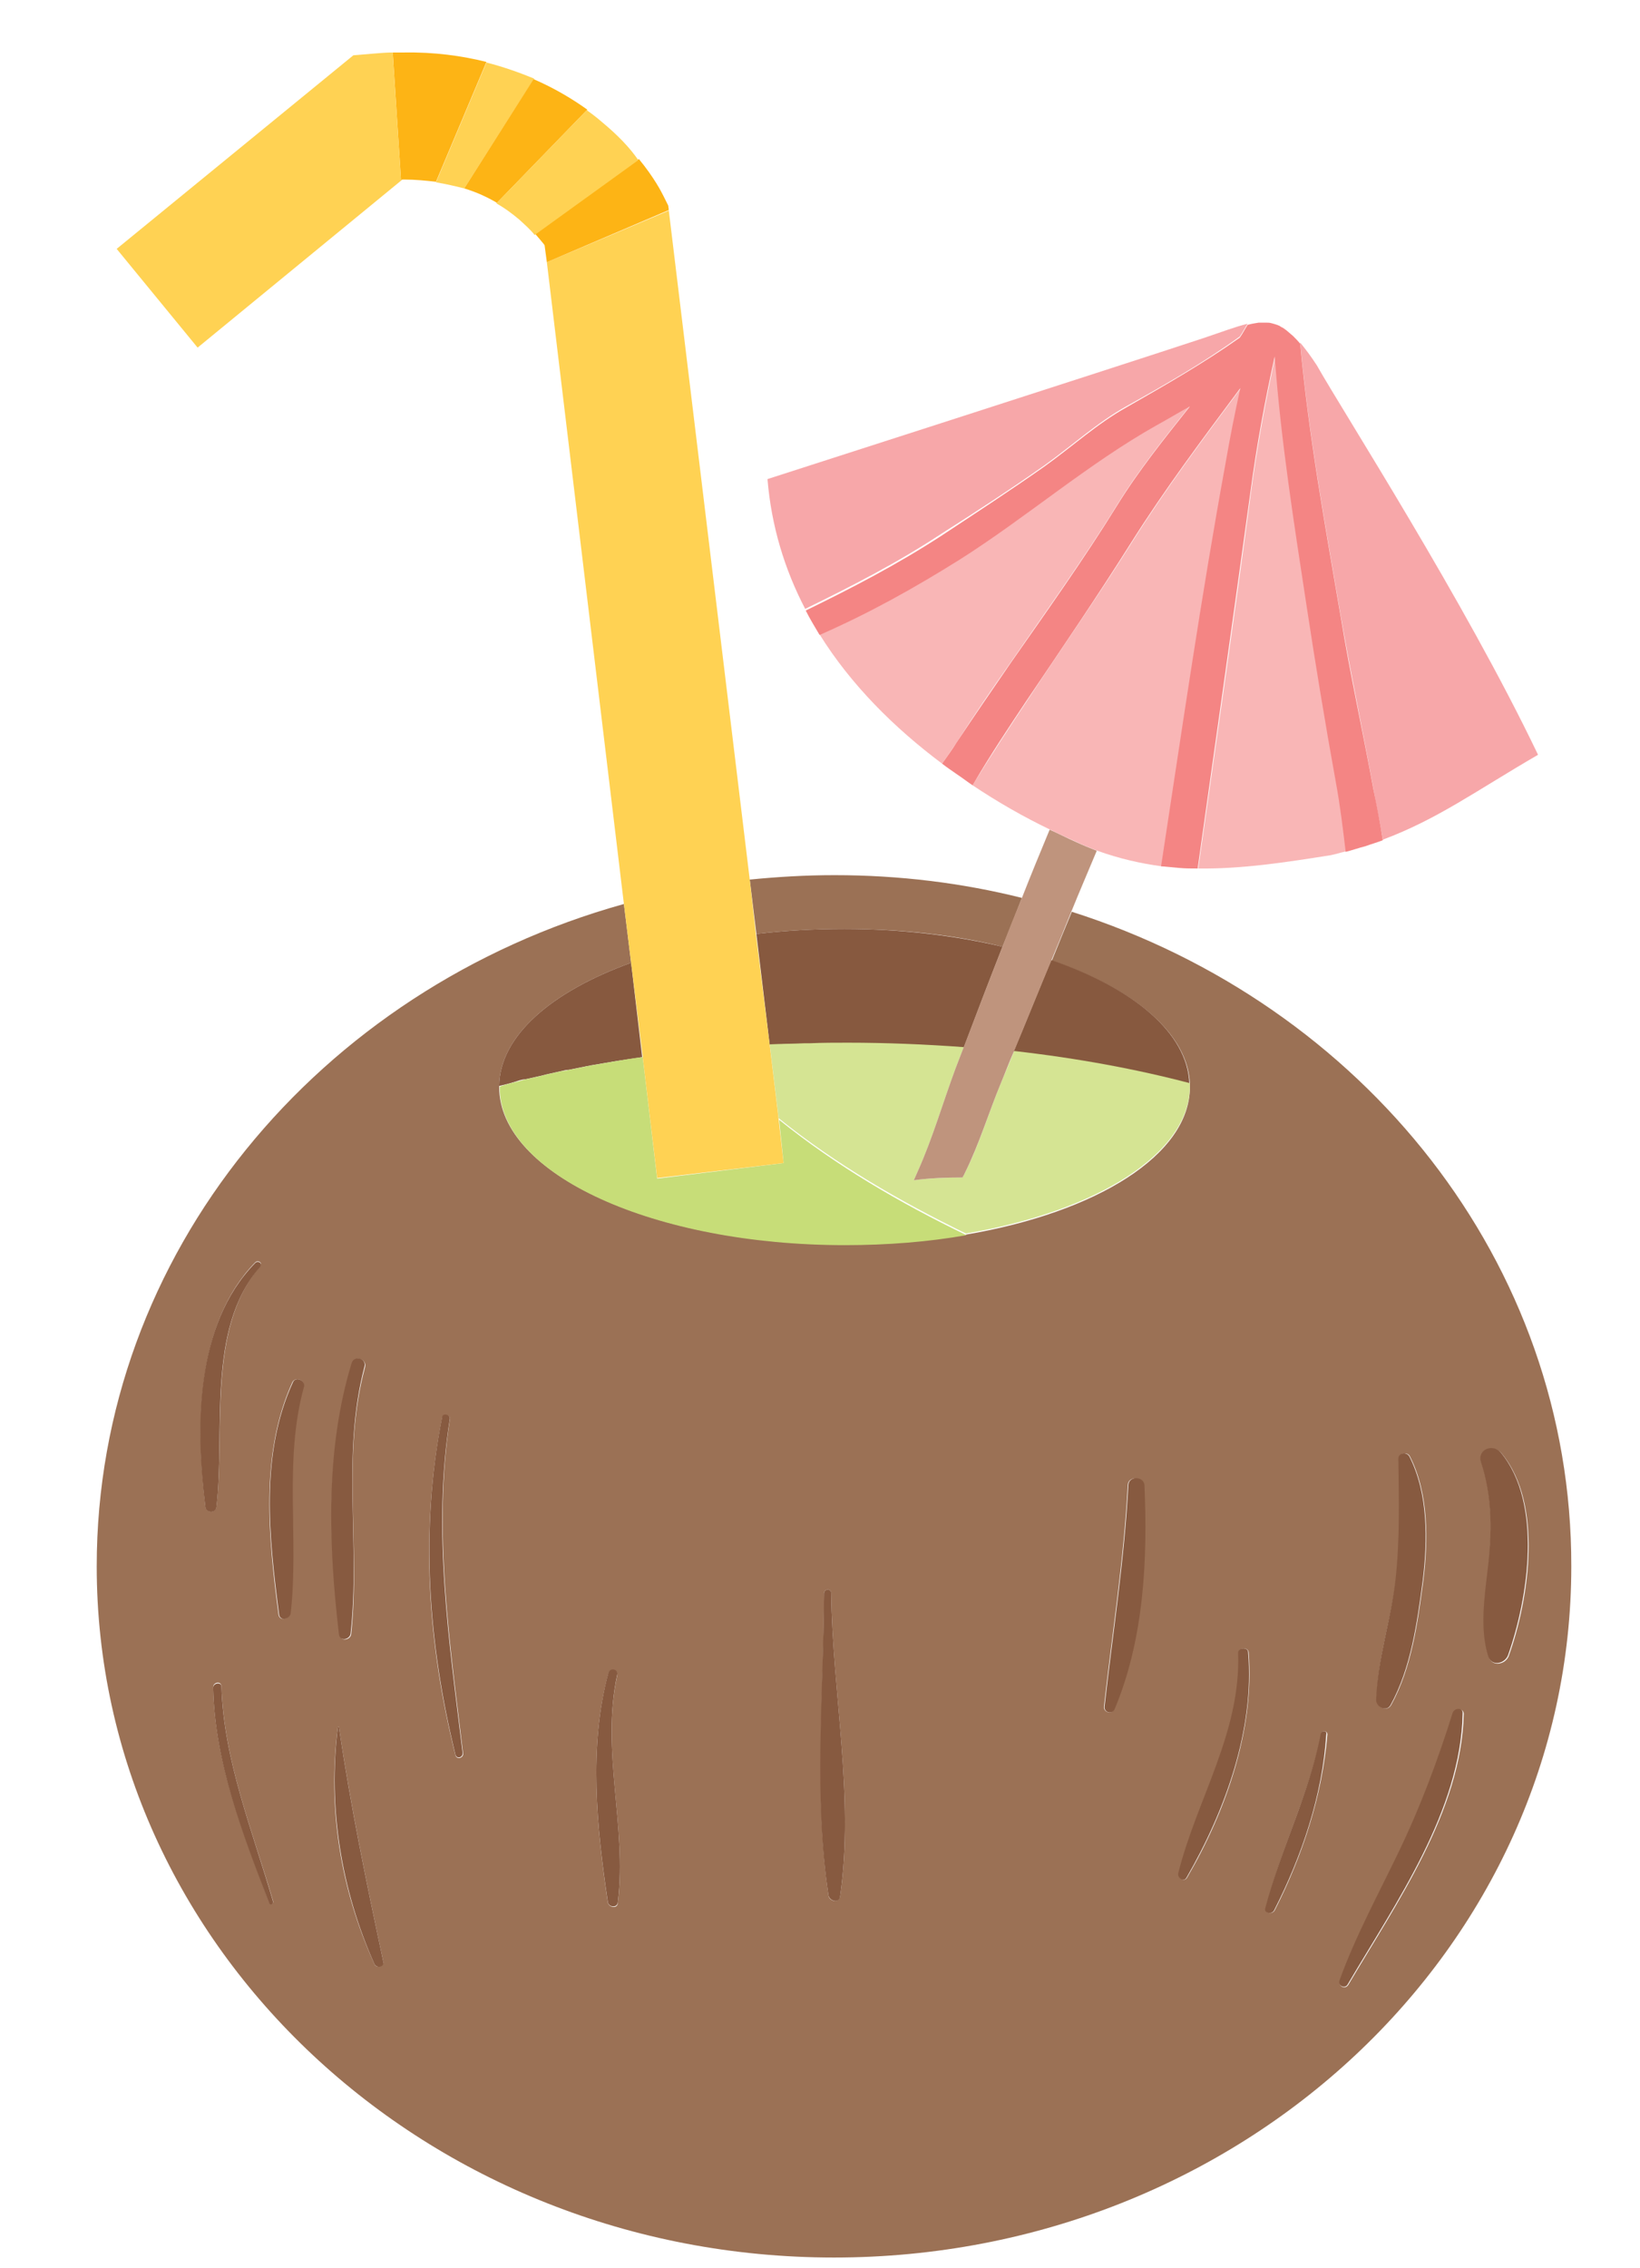
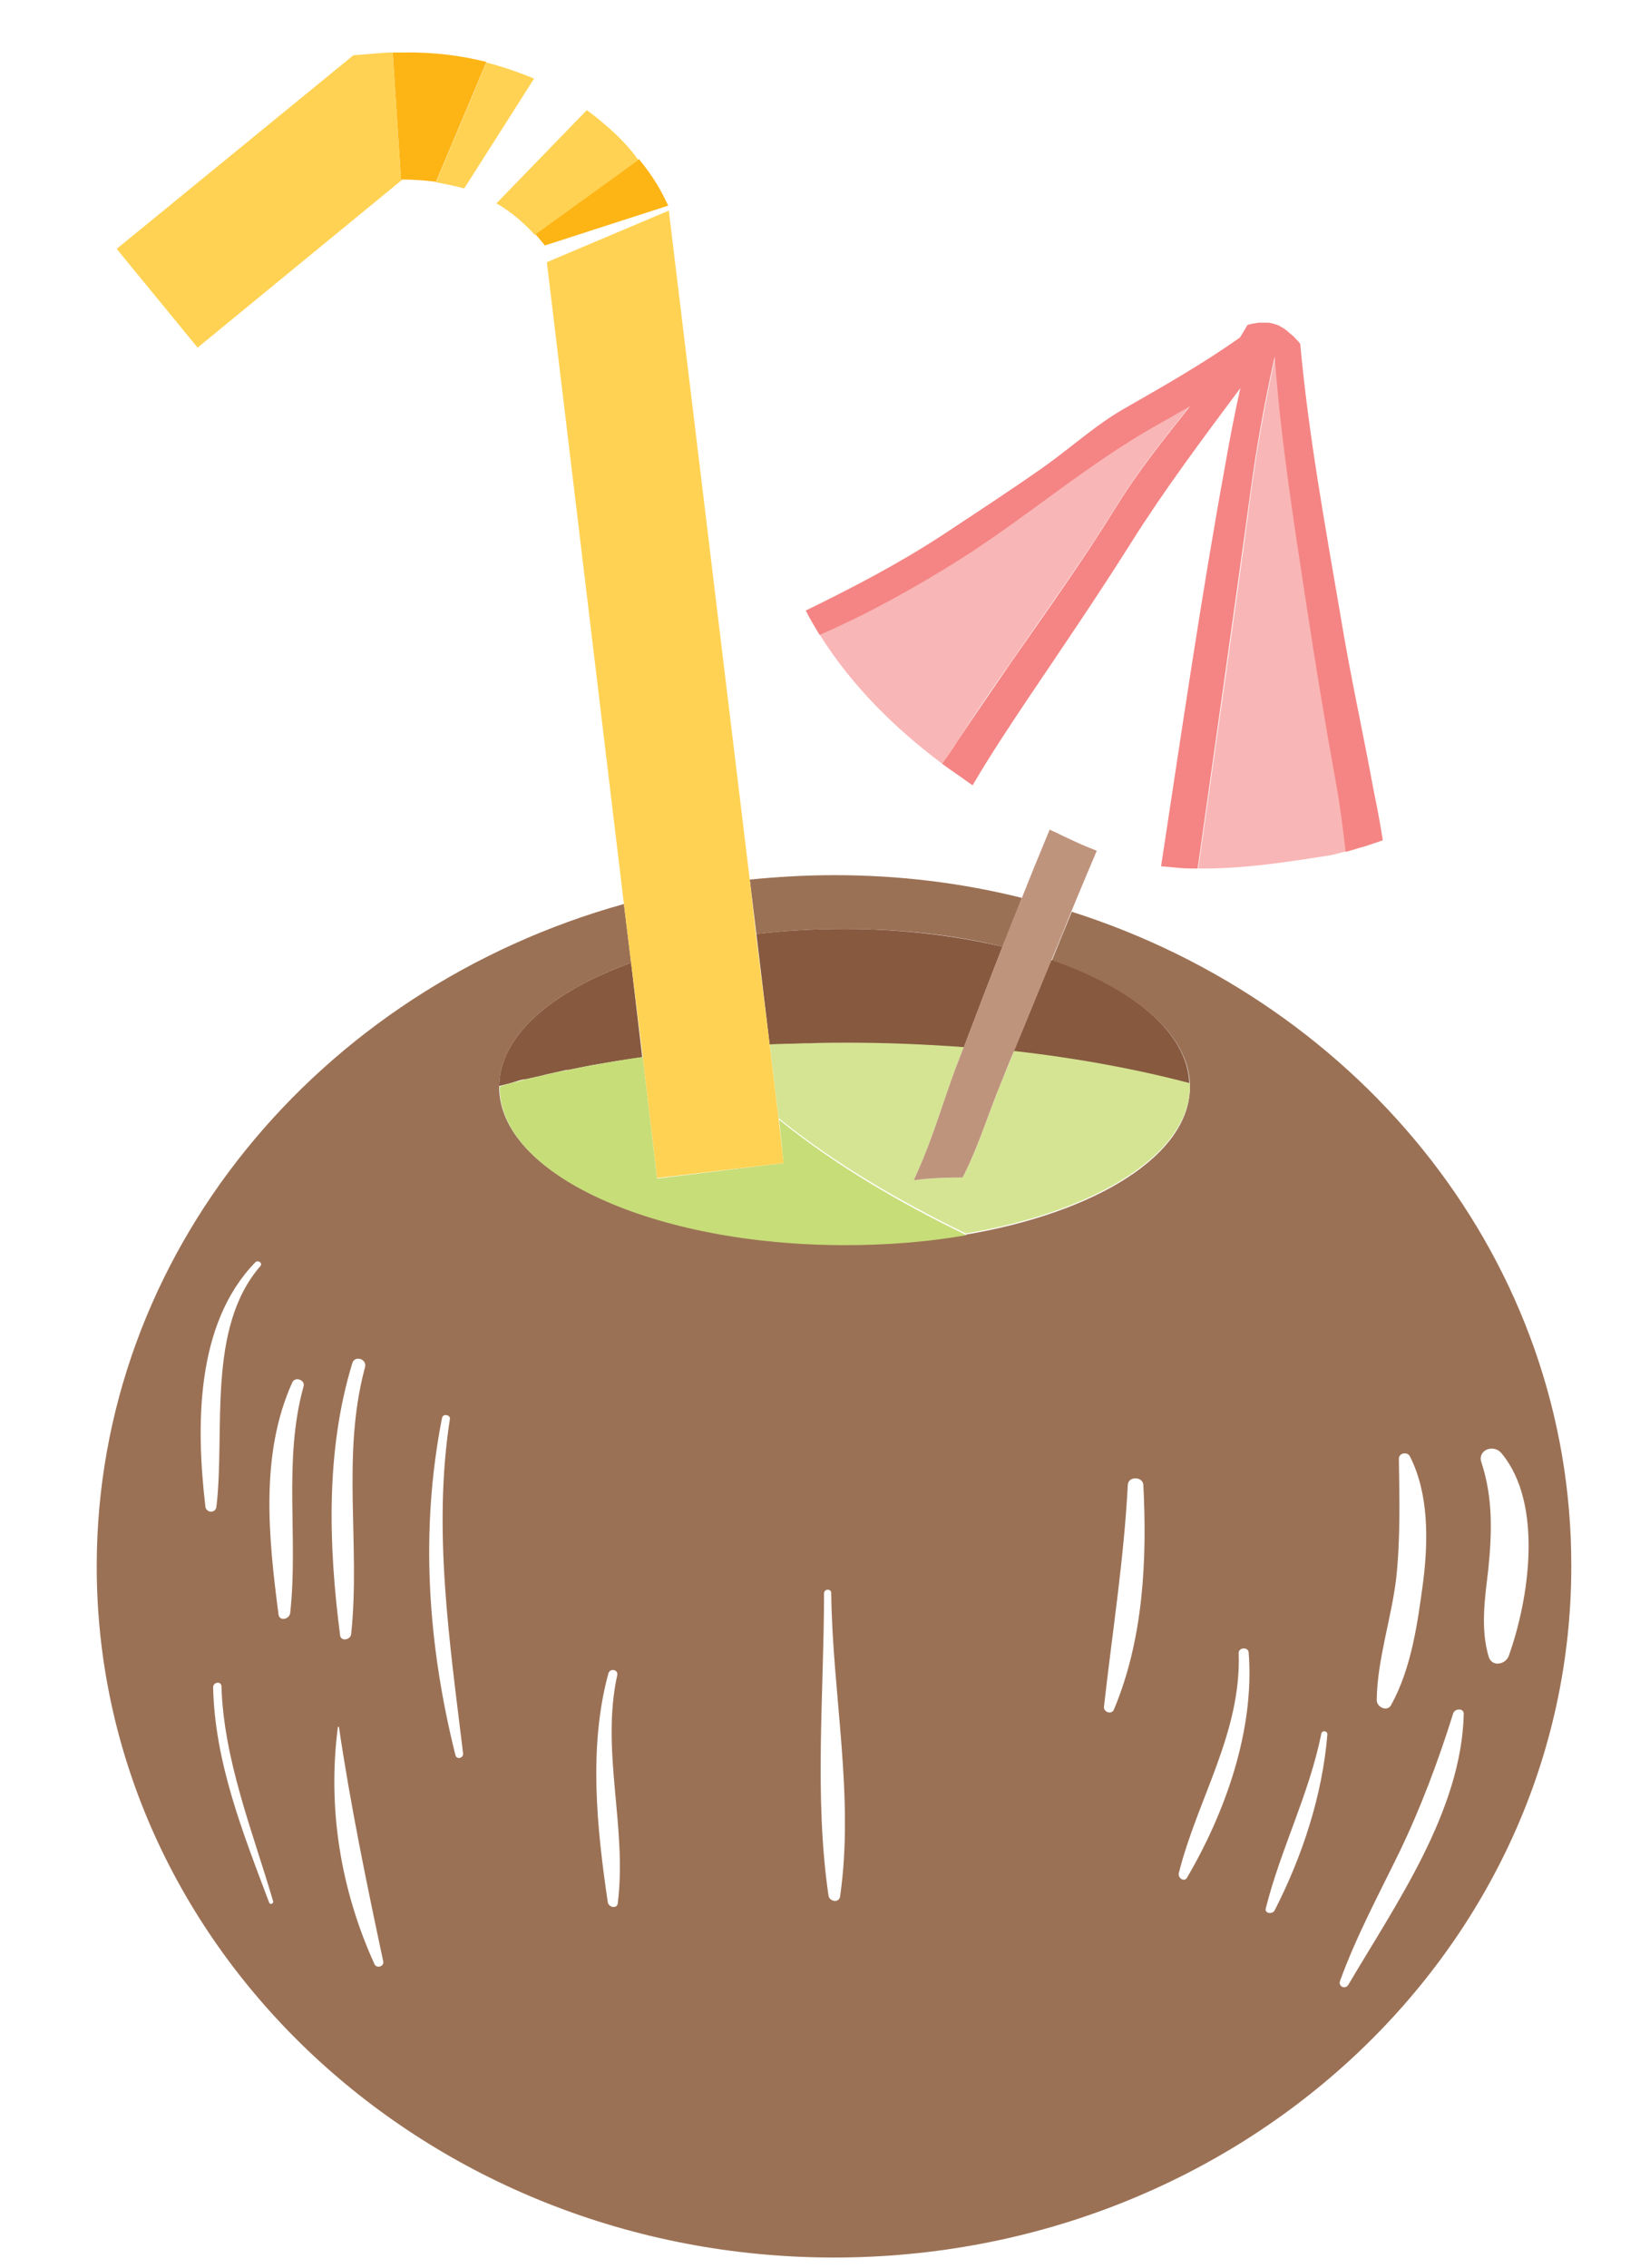
<svg xmlns="http://www.w3.org/2000/svg" viewBox="0 0 295.841 408.808">
  <path fill="none" pointer-events="none" d="M0 0h295.841v408.808H0z" />
  <path fill="#9B7155" d="M90.047 195.765c1.2-.3 2.4-.6 3.6-1-1.2.3-2.4.6-3.6 1zM138.847 188.365c2.1-.1 4.2-.2 6.3-.2-2.2 0-4.3.1-6.3.2zM97.447 193.865l-2.7.6 2.7-.6zM152.947 188.065c-2.3 0-4.6 0-6.8.1 2.2-.1 4.5-.1 6.8-.1zM101.447 192.965l-2.7.6 2.7-.6z" />
  <path fill="#9B7155" d="M193.347 164.365c-1.2 2.9-2.4 5.8-3.6 8.8 14.9 5.1 24.6 13.2 24.9 22.3v.5c0 12.2-16.8 22.6-40.4 26.6-6.8 1.2-14.2 1.8-21.9 1.8-34.4 0-62.3-12.7-62.3-28.4v-.2c.1-9 9.4-17 23.8-22.2l-1.3-10.6c-55 15.3-95.1 63-95.1 119.4 0 68.8 59.6 124.6 133 124.6 73.5 0 133-55.8 133-124.6.1-54.8-37.6-101.3-90.1-118zm-156.3 107.2c-1.7-14.5-1.8-32.9 9-44 .5-.5 1.4.1.9.7-9.7 11.2-6.3 29.7-7.9 43.3-.1 1.3-1.9 1.2-2 0zm11.5 71.4c-4.7-12.5-9.8-25.2-10.1-38.8 0-.9 1.4-1.2 1.5-.2.4 13.3 5.6 26.1 9.3 38.7.2.5-.5.8-.7.3zm6.2-93c-3.7 13.4-.9 27.3-2.4 40.8-.1 1.1-1.9 1.6-2.1.3-1.8-13.8-3.4-28.9 2.5-41.9.6-1.1 2.4-.3 2 .8zm8.8-4.2c.4-1.5 2.7-.8 2.3.7-4.3 15.9-.8 32-2.5 48.1-.1 1.1-1.9 1.4-2 .2-2.1-16.2-2.6-33.3 2.2-49zm4 108.3c-6.1-13.4-8.5-28.1-6.6-42.7 0-.1.2-.1.2 0 2.1 14.2 5 28.2 8 42.3.1.9-1.3 1.2-1.6.4zm14.6-37.7c-5-20-6.4-40.5-2.4-60.8.2-.8 1.6-.5 1.4.3-3.1 20 0 40.4 2.4 60.3 0 .8-1.2 1.1-1.4.2zm29.3 26.7c-.1 1.1-1.6.8-1.8-.1-2-13.5-3.5-28.1.1-41.3.3-1 1.8-.7 1.6.3-3 13.7 1.8 27.3.1 41.1zm40.1-1.2c-.2 1.3-2 .9-2.1-.2-2.6-17.8-.8-36.5-.8-54.4 0-.9 1.3-.9 1.3-.1.2 18.1 4.2 36.7 1.6 54.7zm49.4-33.7c-.4 1-1.9.5-1.8-.5 1.5-13.4 3.6-26.5 4.3-40 .1-1.6 2.7-1.5 2.8 0 .7 13.6 0 27.9-5.3 40.5zm50.9-23.5c.8-7.3.6-14.4.5-21.7 0-1.1 1.6-1.3 2-.4 3.4 6.7 3.3 15.1 2.4 22.4-1 7.5-2.1 15.7-5.8 22.4-.7 1.3-2.6.4-2.6-.9.1-7.3 2.6-14.5 3.5-21.8zm-37.7 53.8c-.5.9-1.7.1-1.5-.8 3.4-13.5 11.3-25.3 10.8-39.7 0-1 1.7-1.1 1.8-.1 1.1 14-4.2 28.8-11.1 40.6zm15.8 5.9c-.4.8-1.9.6-1.6-.4 2.7-10.7 7.8-20.5 10-31.4.1-.7 1.1-.6 1.1.1-.9 11-4.5 21.9-9.5 31.7zm13.3 13.4c-.6 1-1.9.3-1.5-.7 2.9-8 7-15.6 10.7-23.2 3.9-8.1 7-16.4 9.7-25 .3-.9 1.9-1 1.9.1-.4 17.5-12.2 34.2-20.8 48.8zm25.3-59.1c-1.5-5-.7-10.5-.1-15.5.7-6.7.9-13.1-1.2-19.5-.8-2.3 2.2-3.4 3.6-1.7 7.6 9.1 5 26.3 1.3 36.6-.6 1.5-3 2-3.6.1z" />
  <path fill="#9B7155" d="M152.347 167.465c10.3 0 20 1.1 28.5 3.2 1.2-2.9 2.3-5.8 3.5-8.8-10.8-2.7-22.1-4.1-33.8-4.1-5.2 0-10.3.3-15.3.8l1.2 9.8c5-.6 10.4-.9 15.9-.9zM115.947 190.565c-1.8.2-3.5.5-5.2.8 1.7-.3 3.4-.6 5.2-.8zM105.647 192.165l-3 .6 3-.6zM110.047 191.365c-1.2.2-2.3.4-3.5.6 1.2-.2 2.4-.4 3.5-.6z" />
-   <path fill="#875A40" d="M270.747 261.865c-1.4-1.7-4.3-.6-3.6 1.7 2.1 6.4 2 12.8 1.2 19.5-.6 5.1-1.4 10.6.1 15.5.6 1.9 3 1.4 3.6-.2 3.6-10.2 6.3-27.3-1.3-36.5zM250.847 307.365c3.7-6.7 4.8-14.9 5.8-22.4.9-7.3 1-15.7-2.4-22.4-.5-.9-2-.7-2 .4.1 7.3.3 14.4-.5 21.7-.8 7.3-3.3 14.5-3.5 21.8 0 1.3 1.9 2.2 2.6.9zM203.547 267.665c-.7 13.5-2.8 26.6-4.3 40-.1 1 1.3 1.5 1.8.5 5.3-12.6 6-26.9 5.4-40.5-.2-1.6-2.8-1.6-2.9 0zM223.347 297.965c.5 14.4-7.4 26.2-10.8 39.7-.2.9 1 1.7 1.5.8 6.9-11.9 12.3-26.7 11.1-40.6 0-1-1.8-.9-1.8.1zM238.247 312.565c-2.1 10.9-7.2 20.7-10 31.4-.3 1 1.2 1.2 1.6.4 5-9.8 8.7-20.7 9.4-31.7.2-.7-.8-.8-1-.1zM262.047 308.765c-2.7 8.6-5.8 16.9-9.7 25-3.7 7.7-7.8 15.2-10.7 23.2-.4 1 1 1.7 1.5.7 8.6-14.6 20.4-31.3 20.7-48.8.1-1.1-1.5-1-1.8-.1zM63.247 294.465c1.8-16.1-1.7-32.1 2.5-48.1.4-1.5-1.8-2.1-2.3-.7-4.8 15.7-4.2 32.8-2.3 49 .2 1.3 2 .9 2.1-.2zM52.847 249.165c-6 13-4.3 28.1-2.5 41.9.2 1.3 2 .8 2.1-.3 1.5-13.6-1.3-27.5 2.4-40.8.3-1.1-1.5-1.9-2-.8zM39.047 271.665c1.6-13.6-1.9-32.2 7.9-43.3.5-.6-.4-1.2-.9-.7-10.9 11.1-10.8 29.6-9 44 .1 1.1 1.9 1.2 2 0zM39.947 304.065c0-.9-1.5-.7-1.5.2.3 13.5 5.3 26.3 10.1 38.8.2.5.8.2.7-.3-3.7-12.7-8.9-25.5-9.3-38.7zM61.147 311.365c0-.1-.2-.1-.2 0-1.8 14.5.6 29.3 6.6 42.7.4.8 1.8.6 1.6-.4-3-14.1-5.9-28-8-42.3zM81.147 255.765c.1-.8-1.3-1.1-1.4-.3-4 20.3-2.5 40.8 2.4 60.8.2.9 1.4.6 1.3-.3-2.4-19.8-5.5-40.2-2.3-60.2zM111.347 301.865c.2-1-1.3-1.3-1.6-.3-3.6 13.3-2.1 27.9-.1 41.3.1.9 1.6 1.2 1.8.1 1.7-13.7-3.1-27.3-.1-41.1zM148.647 287.265c-.1 17.9-1.9 36.6.8 54.4.2 1.1 2 1.5 2.1.2 2.6-18-1.4-36.7-1.6-54.7 0-.8-1.3-.8-1.3.1z" />
  <path fill="#87593F" d="M146.147 188.165c2.3-.1 4.5-.1 6.8-.1 7.2 0 14.2.3 20.9.8 2.3-6.1 4.6-12.1 7-18.2-8.5-2-18.2-3.2-28.5-3.2-5.5 0-10.8.3-15.9.9l2.4 20c2.1-.1 4.2-.2 6.3-.2h1zM94.747 194.565l2.7-.6 1.2-.3 2.7-.6c.4-.1.8-.2 1.2-.2l3-.6c.3-.1.7-.1 1-.2 1.1-.2 2.3-.4 3.5-.6.2 0 .4-.1.6-.1 1.7-.3 3.5-.5 5.2-.8l-2-17c-14.4 5.2-23.7 13.2-23.8 22.2 1.2-.3 2.4-.6 3.6-1 .4-.1.8-.2 1.1-.2zM214.547 195.365c-.3-9.1-10-17.2-24.9-22.3-2.3 5.5-4.5 11-6.8 16.5 11.5 1.3 22.2 3.3 31.7 5.8z" />
  <path fill="#C7DD78" d="M141.347 209.665l-22.8 2.8-2.6-21.9c-1.8.2-3.5.5-5.2.8-.2 0-.4.1-.6.1-1.2.2-2.3.4-3.5.6-.3.1-.7.1-1 .2l-3 .6c-.4.1-.8.2-1.2.2l-2.7.6-1.2.3-2.7.6c-.4.1-.7.2-1.1.3-1.2.3-2.4.6-3.6 1v.2c0 15.7 27.9 28.4 62.3 28.4 7.7 0 15.1-.6 21.9-1.8-12-5.8-23.5-12.5-33.8-20.8l.8 7.8z" />
  <path fill="#D5E493" d="M180.547 195.265c-2.2 5.3-3.9 11.1-6.5 16.2-.1.3-.3.5-.4.8-2.9 0-5.9.1-8.8.5.2-.5.5-1.1.7-1.6 2.7-6 4.5-12.3 6.8-18.5l1.5-3.9c-6.8-.5-13.8-.8-20.9-.8-2.3 0-4.6 0-6.8.1h-1c-2.1.1-4.2.1-6.3.2l1.6 13.3c10.3 8.3 21.9 15 33.8 20.8 23.6-4 40.4-14.4 40.4-26.6v-.5c-9.5-2.5-20.2-4.5-31.7-5.8-.8 2-1.6 3.9-2.4 5.8z" />
  <path fill="#BF947D" d="M173.847 188.765l-1.5 3.9c-2.3 6.2-4.1 12.5-6.8 18.5-.2.5-.5 1.1-.7 1.6 2.9-.4 5.8-.5 8.8-.5.1-.3.3-.5.4-.8 2.6-5.2 4.3-10.9 6.5-16.2.8-1.9 1.5-3.8 2.3-5.6 2.3-5.5 4.5-11 6.8-16.5 1.2-2.9 2.4-5.8 3.6-8.8 1.5-3.7 3.1-7.4 4.6-11-1.3-.5-2.5-1-3.8-1.6-1.6-.7-3.1-1.5-4.7-2.2-1.7 4.1-3.4 8.2-5 12.3-1.2 2.9-2.4 5.8-3.5 8.8-2.4 6-4.7 12.1-7 18.1z" />
-   <path fill="#F9B6B6" d="M197.947 153.365c3.9 1.4 7.8 2.3 11.6 2.8 3.7-24.2 7.2-48.4 11.6-72.5.8-4.6 1.7-9.1 2.7-13.7-.1.1-.2.3-.3.4-6.7 9-13.3 17.8-19.3 27.3-6.1 9.7-12.7 19.1-19 28.7-3.2 4.8-6.4 9.7-9.5 14.7-.1.2-.2.3-.3.5 4.5 3 9.2 5.7 14 8 1.6.8 3.1 1.5 4.7 2.2 1.2.6 2.5 1.1 3.8 1.6z" />
-   <path fill="#F7A7A9" d="M188.447 83.865c4.9-3.5 9.5-7.7 14.7-10.6 7-3.9 14-7.9 20.5-12.6.5-.7.9-1.5 1.4-2.3-2.1.5-4.7 1.5-8 2.6-14.5 4.8-78.6 25.4-78.6 25.4.7 8.5 3.1 16.3 6.8 23.4 8.4-4.1 16.6-8.3 24.5-13.5 6.3-4 12.6-8.1 18.7-12.4z" />
  <path fill="#F9B6B6" d="M182.347 119.365c6.5-9.4 13.2-18.7 19.2-28.4 3.9-6.3 8.5-12 13.1-17.8-2 1.2-4 2.3-6 3.4-12.4 6.9-23.5 16.6-35.5 24.2-8.2 5.2-16.4 9.7-25.3 13.6 5.6 9 13.4 16.8 22.1 23.3.9-1.3 1.8-2.6 2.6-3.8 3.2-5 6.5-9.8 9.8-14.5z" />
-   <path fill="#F7A7A9" d="M247.747 142.165c.5 3 1.2 6.1 1.7 9.2 9.9-3.7 16.8-8.8 28-15.3-13.3-27.8-35.1-61.7-39.9-70.2-1.1-1.7-2.1-3-3-4.1 1.5 16.5 4.5 32.8 7.3 49.2 1.8 10.4 4 20.8 5.9 31.2z" />
  <path fill="#F9B6B6" d="M235.847 109.565c-2.3-15.1-4.7-30.1-5.8-45.3-1.8 8.2-3.3 16.4-4.4 24.6-3 22.6-6.3 45.1-9.5 67.7 7.9.1 15.7-1.1 23.9-2.4 1-.2 1.9-.5 2.8-.7-.4-4.2-1-8.4-1.8-12.7-1.9-10.4-3.6-20.8-5.2-31.2z" />
  <path fill="#F48584" d="M185.147 126.365c6.4-9.5 12.9-19 19-28.7 6-9.5 12.6-18.3 19.3-27.3.1-.1.2-.3.3-.4-1 4.5-1.9 9.1-2.7 13.7-4.4 24.1-7.9 48.3-11.6 72.5l3.3.3c1.1.1 2.2.1 3.3.1 3.2-22.6 6.4-45.1 9.5-67.7 1.1-8.3 2.6-16.5 4.4-24.6 1.1 15.2 3.5 30.2 5.8 45.3 1.6 10.5 3.3 20.8 5.2 31.3.8 4.3 1.3 8.5 1.8 12.7 1.2-.3 2.3-.7 3.5-1 1.1-.4 2.2-.7 3.2-1.1-.5-3.2-1.1-6.3-1.7-9.2-1.9-10.4-4.2-20.7-5.9-31.1-2.8-16.4-5.8-32.7-7.3-49.2-.4-.5-.9-1-1.3-1.4-.5-.4-.9-.8-1.3-1.1-.3-.2-.5-.4-.8-.5 0 0-.1 0-.1-.1-.1 0-.2-.1-.2-.1-.4-.2-.8-.3-1.1-.4-.1 0-.3-.1-.4-.1-.3-.1-.6-.1-.9-.1H227.047c-.6.1-1.3.2-2 .4-.5.8-.9 1.6-1.4 2.3-6.5 4.6-13.5 8.6-20.5 12.6-5.2 2.9-9.8 7.1-14.7 10.6-6.1 4.3-12.4 8.4-18.6 12.5-8 5.2-16.1 9.4-24.5 13.5.4.8.8 1.5 1.2 2.2.4.7.9 1.5 1.3 2.2 8.9-3.9 17-8.4 25.3-13.6 12-7.6 23.2-17.3 35.5-24.2 2-1.1 4-2.3 6-3.4-4.6 5.8-9.2 11.5-13.1 17.8-6 9.7-12.7 19.1-19.2 28.4-3.3 4.8-6.6 9.6-9.8 14.4-.8 1.3-1.7 2.5-2.6 3.8.9.7 1.8 1.3 2.8 2 .9.6 1.8 1.3 2.7 1.9.1-.2.2-.3.3-.5 3-5.1 6.2-9.9 9.4-14.7z" />
  <path fill="#FDB415" d="M72.847 9.465h-2l1.5 23.1.2-.2h.3c2.1 0 4 .2 5.8.4l9.1-21.6c-4.4-1.1-9.4-1.8-14.9-1.7z" />
  <path fill="#FFD253" d="M87.747 11.265l-9.1 21.6c1.8.3 3.5.7 5.1 1.1l12.6-19.8c-2.7-1.1-5.5-2.1-8.6-2.9zM67.347 9.665l-3.6.3-42.7 34.9 14.6 17.8 36.7-30.1-1.5-23.1c-1.1 0-2.3.1-3.5.2z" />
-   <path fill="#FDB415" d="M96.247 14.265l-12.5 19.7c2.3.7 4.2 1.6 5.9 2.6l16.3-16.8c-2.8-2-6-3.9-9.7-5.5z" />
  <path d="M115.947 190.465v.1l2.6 21.8 22.8-2.7-.9-8-1.6-13.3-2.5-20-1.1-9.8-14.6-120.6-22 9.3 13.9 115.7 1.3 10.6z" fill="#FFD253" />
-   <path fill="#FDB415" d="M120.547 37.065l-.9-1.8c-.3-.6-1.6-3.2-4.4-6.6l-18.7 13.5c.6.7 1.2 1.4 1.6 1.9 0 .1.1.1.1.2l.4 3 22-9.4-.1-.8z" />
+   <path fill="#FDB415" d="M120.547 37.065l-.9-1.8c-.3-.6-1.6-3.2-4.4-6.6l-18.7 13.5c.6.7 1.2 1.4 1.6 1.9 0 .1.1.1.1.2z" />
  <path fill="#FFD253" d="M108.547 21.965c-.8-.7-1.7-1.4-2.7-2.1l-16.3 16.8c1.6.9 2.9 1.9 4.1 2.9 1.1 1 2.1 1.9 2.8 2.8l18.7-13.5c-1.5-2.2-3.7-4.5-6.6-6.9z" />
</svg>